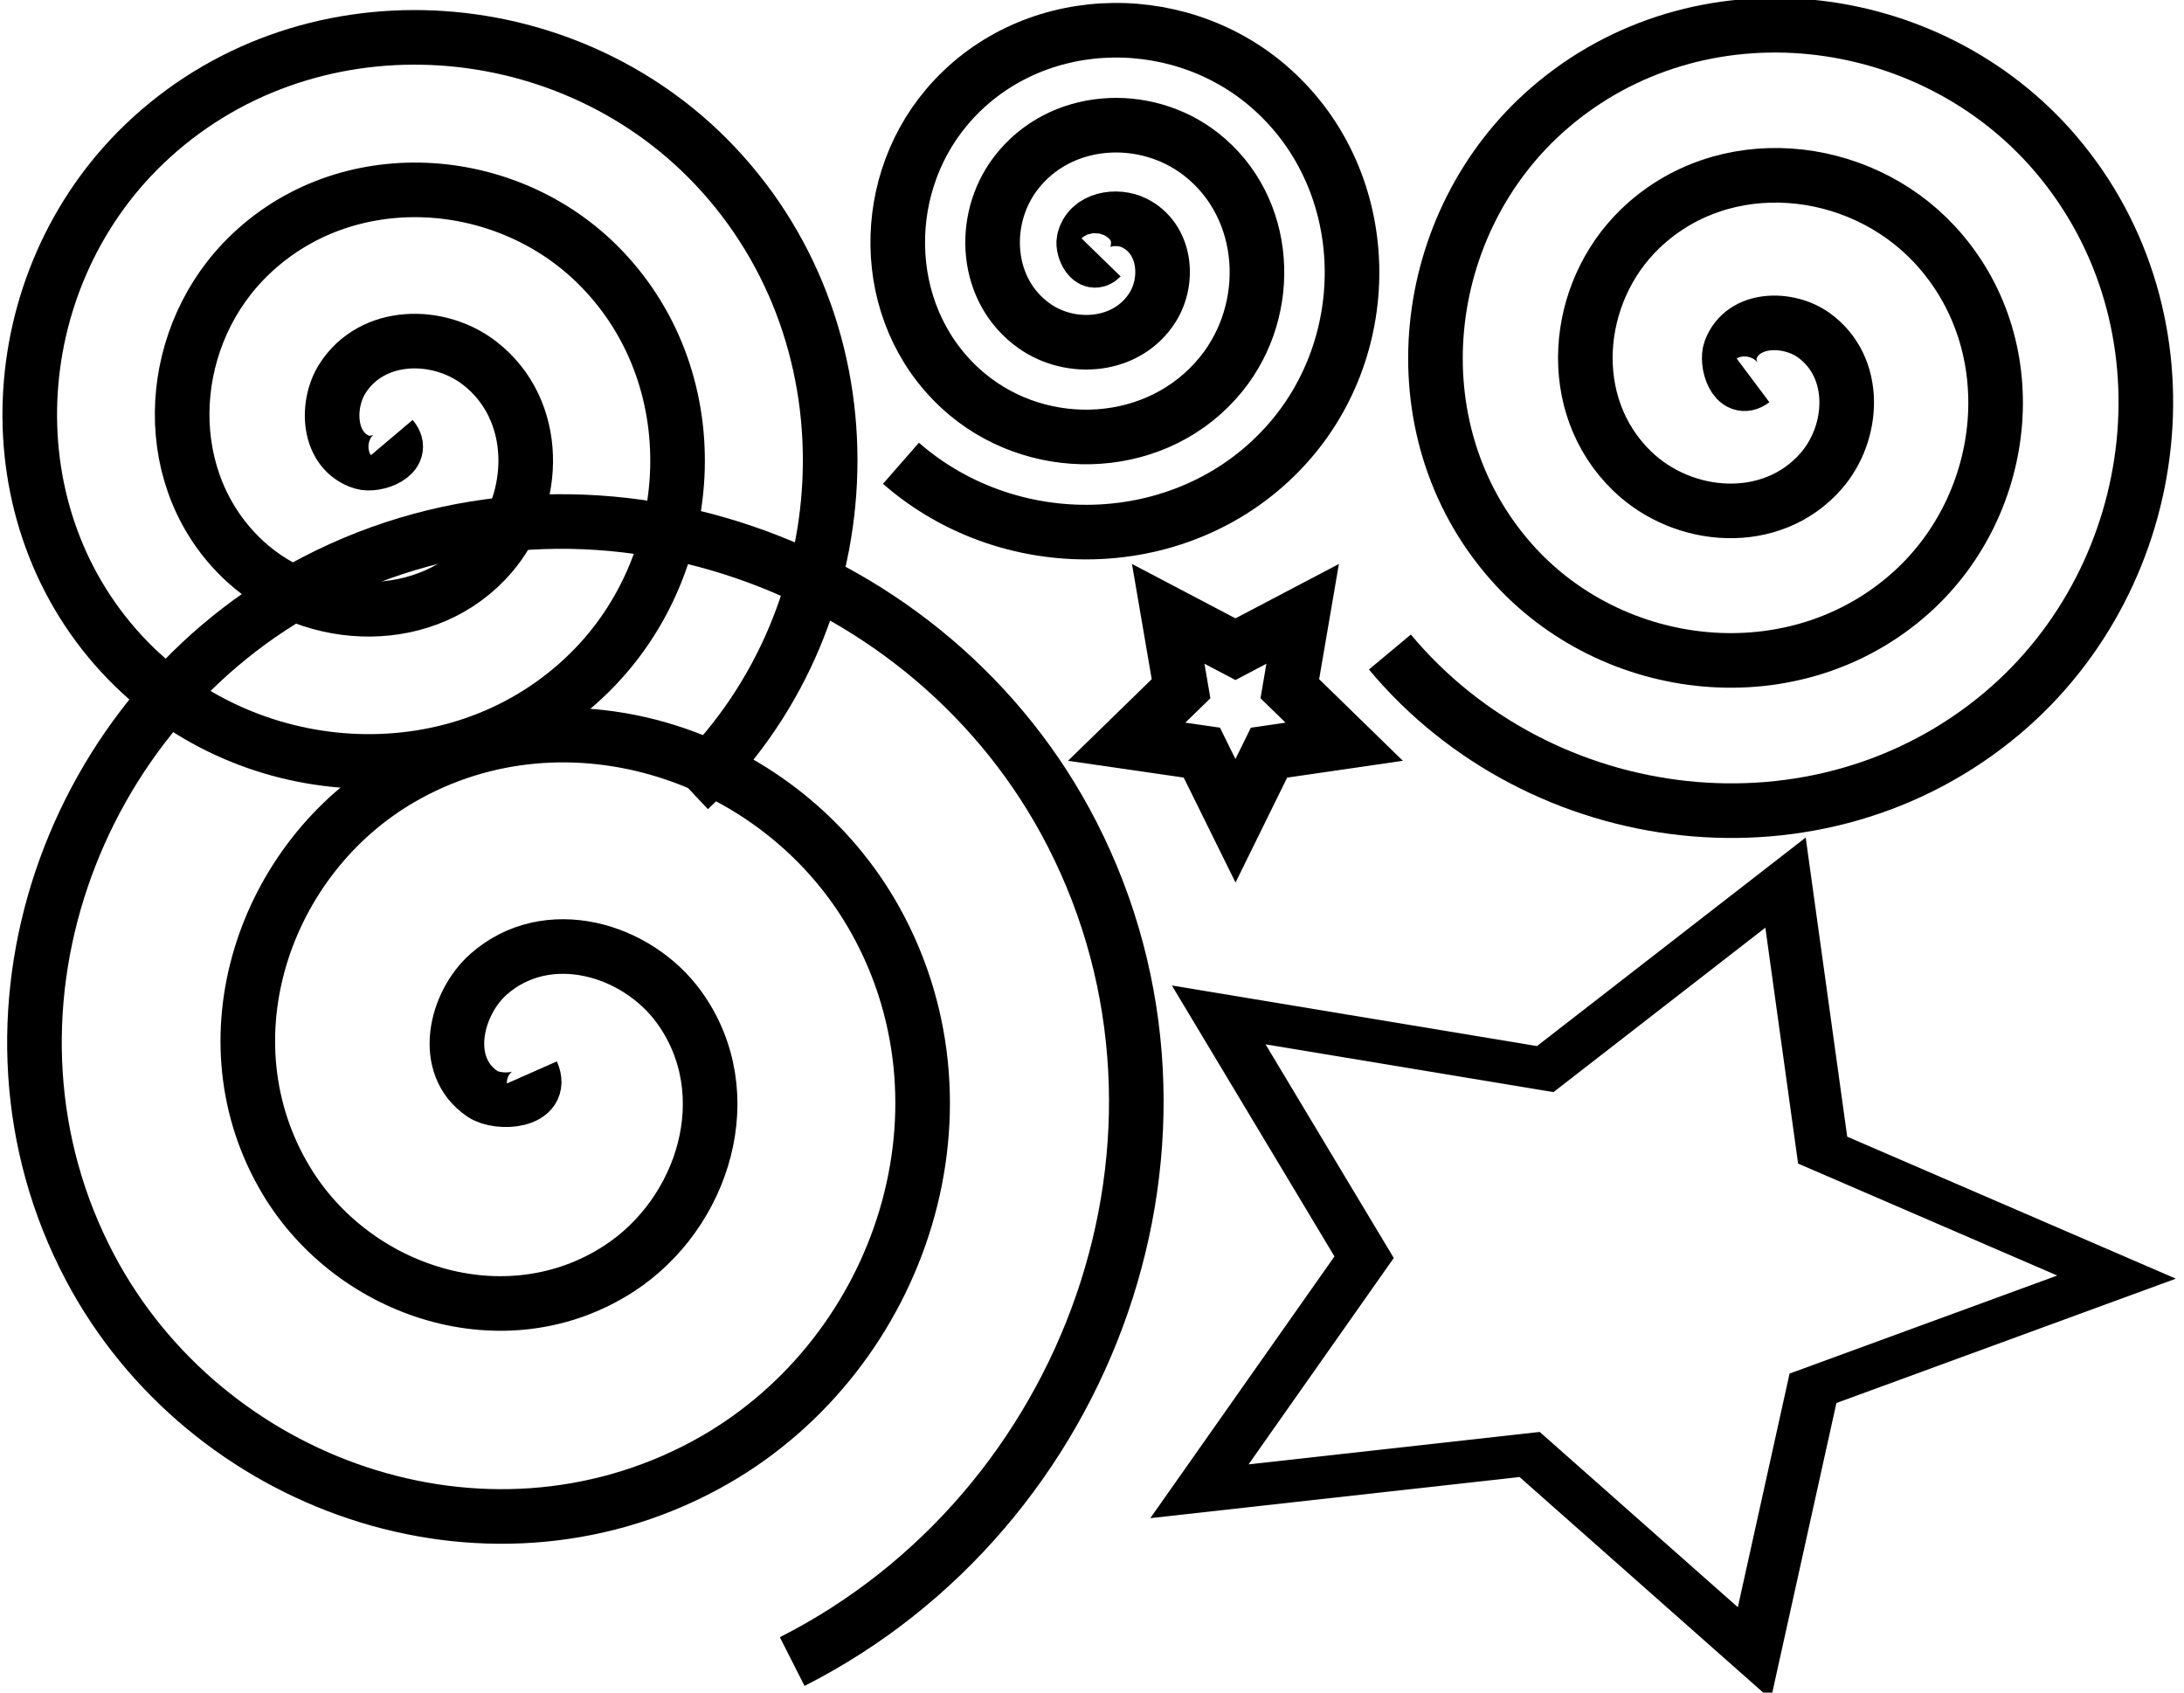
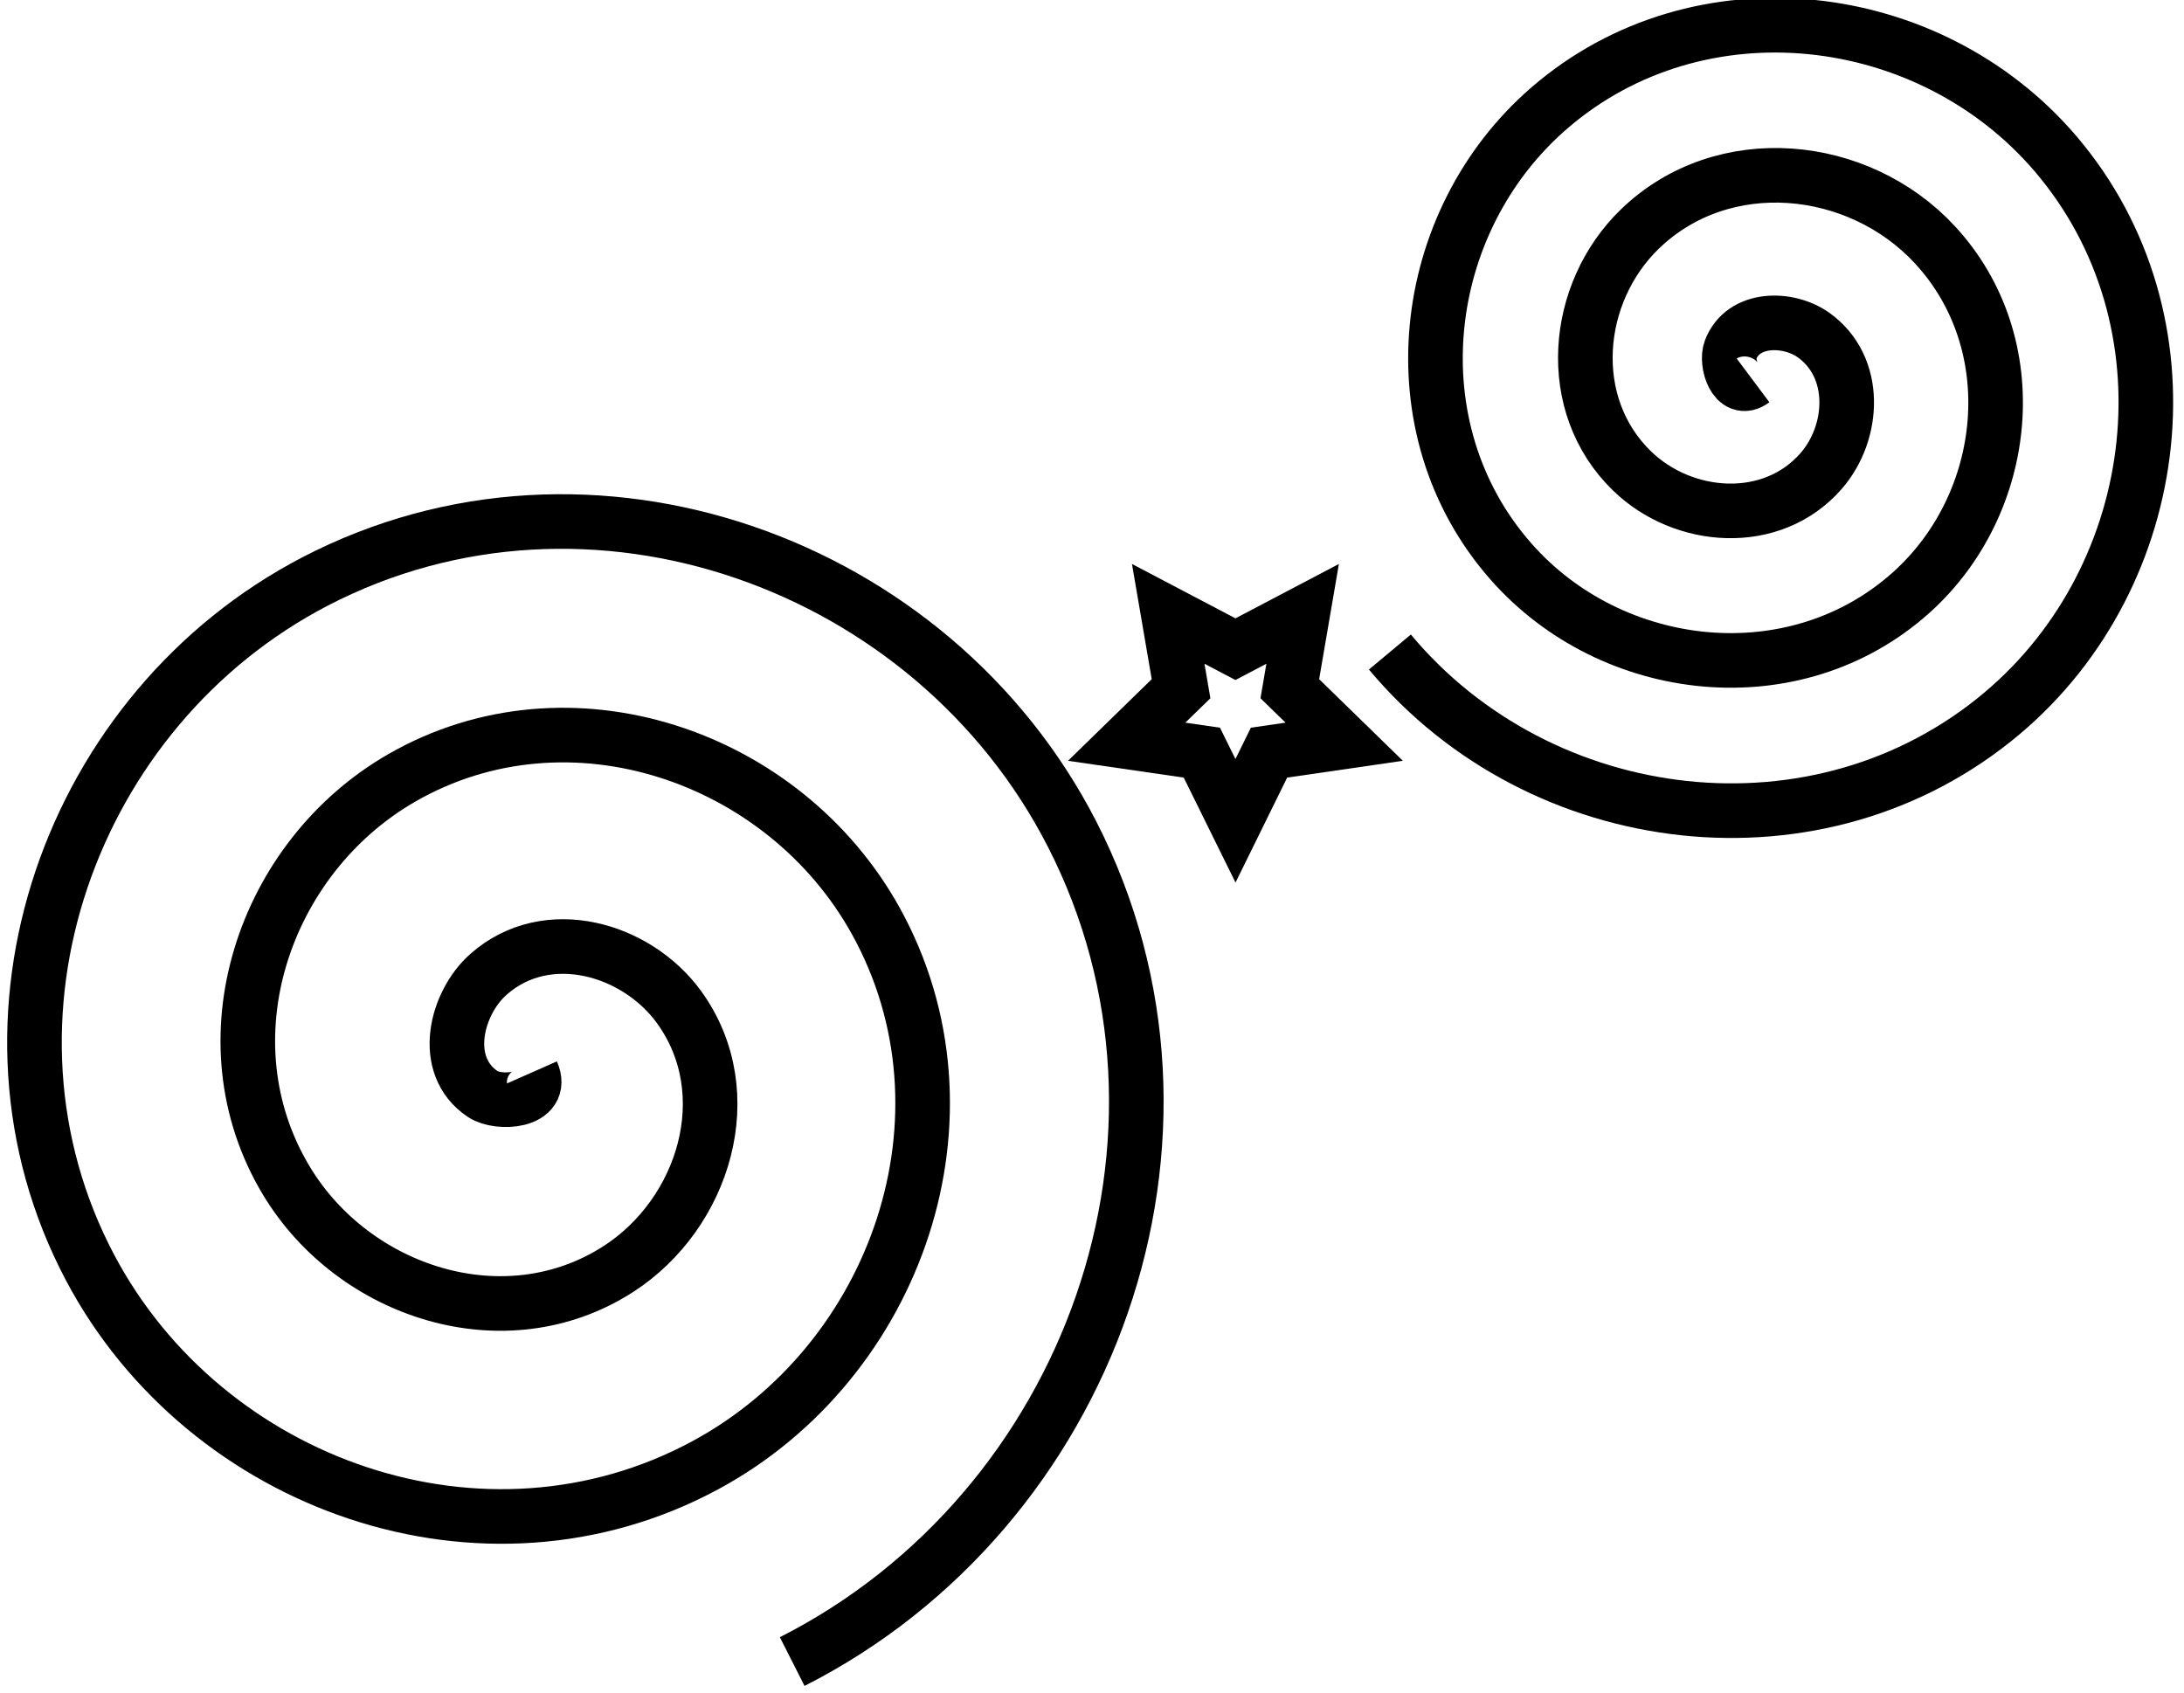
<svg xmlns="http://www.w3.org/2000/svg" xmlns:ns1="http://sodipodi.sourceforge.net/DTD/sodipodi-0.dtd" xmlns:ns2="http://www.inkscape.org/namespaces/inkscape" width="40" height="31" fill="none" version="1.1" id="svg5130" ns1:docname="thirteen.svg" ns2:version="1.2 (dc2aedaf03, 2022-05-15)">
  <ns1:namedview id="namedview5132" pagecolor="#ffffff" bordercolor="#000000" borderopacity="0.25" ns2:showpageshadow="2" ns2:pageopacity="0.0" ns2:pagecheckerboard="0" ns2:deskcolor="#d1d1d1" showgrid="false" ns2:zoom="19.091883" ns2:cx="19.772801" ns2:cy="13.513596" ns2:window-width="1920" ns2:window-height="1017" ns2:window-x="-8" ns2:window-y="-8" ns2:window-maximized="1" ns2:current-layer="svg5130" />
  <defs id="defs5128">
    <linearGradient id="a" x1="20" x2="20" y1="0" y2="30.1" gradientUnits="userSpaceOnUse">
      <stop id="stop5118" />
      <stop offset="1" stop-color="#3D3D3D" id="stop5120" />
    </linearGradient>
    <linearGradient id="b" x1="20" x2="20" y1="0" y2="30.1" gradientUnits="userSpaceOnUse">
      <stop id="stop5123" />
      <stop offset="1" stop-color="#3D3D3D" id="stop5125" />
    </linearGradient>
  </defs>
  <path ns1:type="spiral" style="fill:none;fill-rule:evenodd;stroke:#000000" id="path5614" ns1:cx="0.052378278" ns1:cy="0" ns1:expansion="1" ns1:revolution="3" ns1:radius="11.795816" ns1:argument="-17.694729" ns1:t0="0" d="M 0.052,0 C 0.291,0.541 -0.559,0.589 -0.847,0.397 -1.627,-0.123 -1.341,-1.269 -0.742,-1.798 0.329,-2.745 1.973,-2.268 2.75,-1.192 3.89,0.389 3.201,2.588 1.641,3.597 -0.438,4.941 -3.21,4.032 -4.443,1.986 -5.996,-0.588 -4.864,-3.939 -2.331,-5.395 0.737,-7.158 4.67,-5.801 6.347,-2.78 8.322,0.779 6.739,5.297 3.23,7.193 -0.821,9.382 -5.925,7.572 -8.04,3.575 -10.443,-0.967 -8.406,-6.659 -3.92,-8.992 1.113,-11.609 7.392,-9.345 9.943,-4.369 12.775,1.155 10.283,8.021 4.819,10.79" transform="translate(9.69,19.642)" />
-   <path ns1:type="spiral" style="fill:none;fill-rule:evenodd;stroke:#000000" id="path5616" ns1:cx="2.3046443" ns1:cy="-1.2570788" ns1:expansion="1" ns1:revolution="3" ns1:radius="8.4368057" ns1:argument="-17.980652" ns1:t0="0" d="M 2.305,-1.257 C 2.578,-0.934 2.004,-0.73 1.768,-0.803 1.128,-1.003 1.093,-1.847 1.397,-2.331 1.941,-3.197 3.165,-3.201 3.915,-2.619 5.017,-1.765 4.988,-0.116 4.12,0.89 2.965,2.232 0.879,2.168 -0.38,1.013 -1.964,-0.441 -1.863,-2.968 -0.419,-4.478 1.33,-6.307 4.303,-6.169 6.063,-4.435 8.136,-2.391 7.962,1.029 5.936,3.038 3.598,5.357 -0.27,5.145 -2.527,2.828 -5.092,0.196 -4.843,-4.12 -2.235,-6.626 0.691,-9.437 5.456,-9.15 8.21,-6.25 11.268,-3.031 10.943,2.183 7.752,5.185" transform="translate(4.871,9.271)" />
-   <path ns1:type="spiral" style="fill:none;fill-rule:evenodd;stroke:#000000" id="path5618" ns1:cx="16.080132" ns1:cy="1.9379964" ns1:expansion="1" ns1:revolution="3" ns1:radius="5.2597809" ns1:argument="-16.507444" ns1:t0="0" d="M 16.08,1.938 C 15.896,2.127 15.735,1.783 15.766,1.632 c 0.085,-0.409 0.607,-0.482 0.925,-0.323 0.57,0.285 0.647,1.044 0.332,1.545 -0.463,0.735 -1.488,0.817 -2.165,0.34 -0.903,-0.636 -0.989,-1.933 -0.349,-2.785 0.806,-1.071 2.38,-1.162 3.405,-0.358 1.241,0.974 1.336,2.827 0.367,4.024 C 17.138,5.488 15.005,5.587 13.636,4.452 12.055,3.142 11.952,0.73 13.252,-0.812 14.729,-2.563 17.422,-2.671 19.136,-1.205 c 1.922,1.645 2.033,4.619 0.402,6.504 -1.812,2.093 -5.067,2.208 -7.123,0.41" transform="translate(4.086,2.776)" />
  <path ns1:type="spiral" style="fill:none;fill-rule:evenodd;stroke:#000000" id="path5620" ns1:cx="27.760489" ns1:cy="4.8188019" ns1:expansion="1" ns1:revolution="3" ns1:radius="8.3072014" ns1:argument="-16.350203" ns1:t0="0" d="M 27.76,4.819 C 27.427,5.068 27.26,4.492 27.346,4.264 27.579,3.647 28.411,3.662 28.869,3.989 29.688,4.575 29.621,5.778 29.004,6.482 28.1,7.514 26.482,7.389 25.543,6.477 24.292,5.263 24.478,3.217 25.687,2.047 27.209,0.575 29.687,0.823 31.087,2.331 32.781,4.157 32.471,7.071 30.663,8.699 28.532,10.617 25.181,10.245 23.326,8.136 21.183,5.702 21.619,1.913 24.029,-0.17 c 2.738,-2.367 6.965,-1.868 9.275,0.842 2.592,3.041 2.03,7.707 -0.982,10.244 -3.343,2.816 -8.45,2.191 -11.213,-1.122" transform="translate(4.347,2.148)" />
  <path ns1:type="star" style="fill:none;stroke:#000000" id="path5674" ns2:flatsided="false" ns1:sides="5" ns1:cx="21.265581" ns1:cy="14.089757" ns1:r1="2.0951312" ns1:r2="1.0475656" ns1:arg1="1.5707963" ns1:arg2="2.1991149" ns2:rounded="0" ns2:randomized="0" d="m 21.266,16.185 -0.616,-1.248 -1.377,-0.2 0.996,-0.971 -0.235,-1.371 1.231,0.647 1.231,-0.647 -0.235,1.371 0.996,0.971 -1.377,0.2 z" ns2:transform-center-y="0.20006723" transform="translate(1.362,-1.152)" />
-   <path ns1:type="star" style="fill:none;stroke:#000000" id="path5678" ns2:flatsided="false" ns1:sides="5" ns1:cx="39.912251" ns1:cy="30.903185" ns1:r1="9.5552683" ns1:r2="4.7776341" ns1:arg1="-2.4805495" ns1:arg2="-1.852231" ns2:rounded="0" ns2:randomized="0" d="m 32.37,25.037 6.216,1.277 4.575,-4.396 0.707,6.306 5.595,2.993 -5.779,2.621 -1.117,6.246 -4.278,-4.686 -6.286,0.867 3.135,-5.517 z" ns2:transform-center-x="-0.7889034" ns2:transform-center-y="0.075072139" transform="matrix(0.962,0,0,0.777,-8.819,-0.865)" />
</svg>